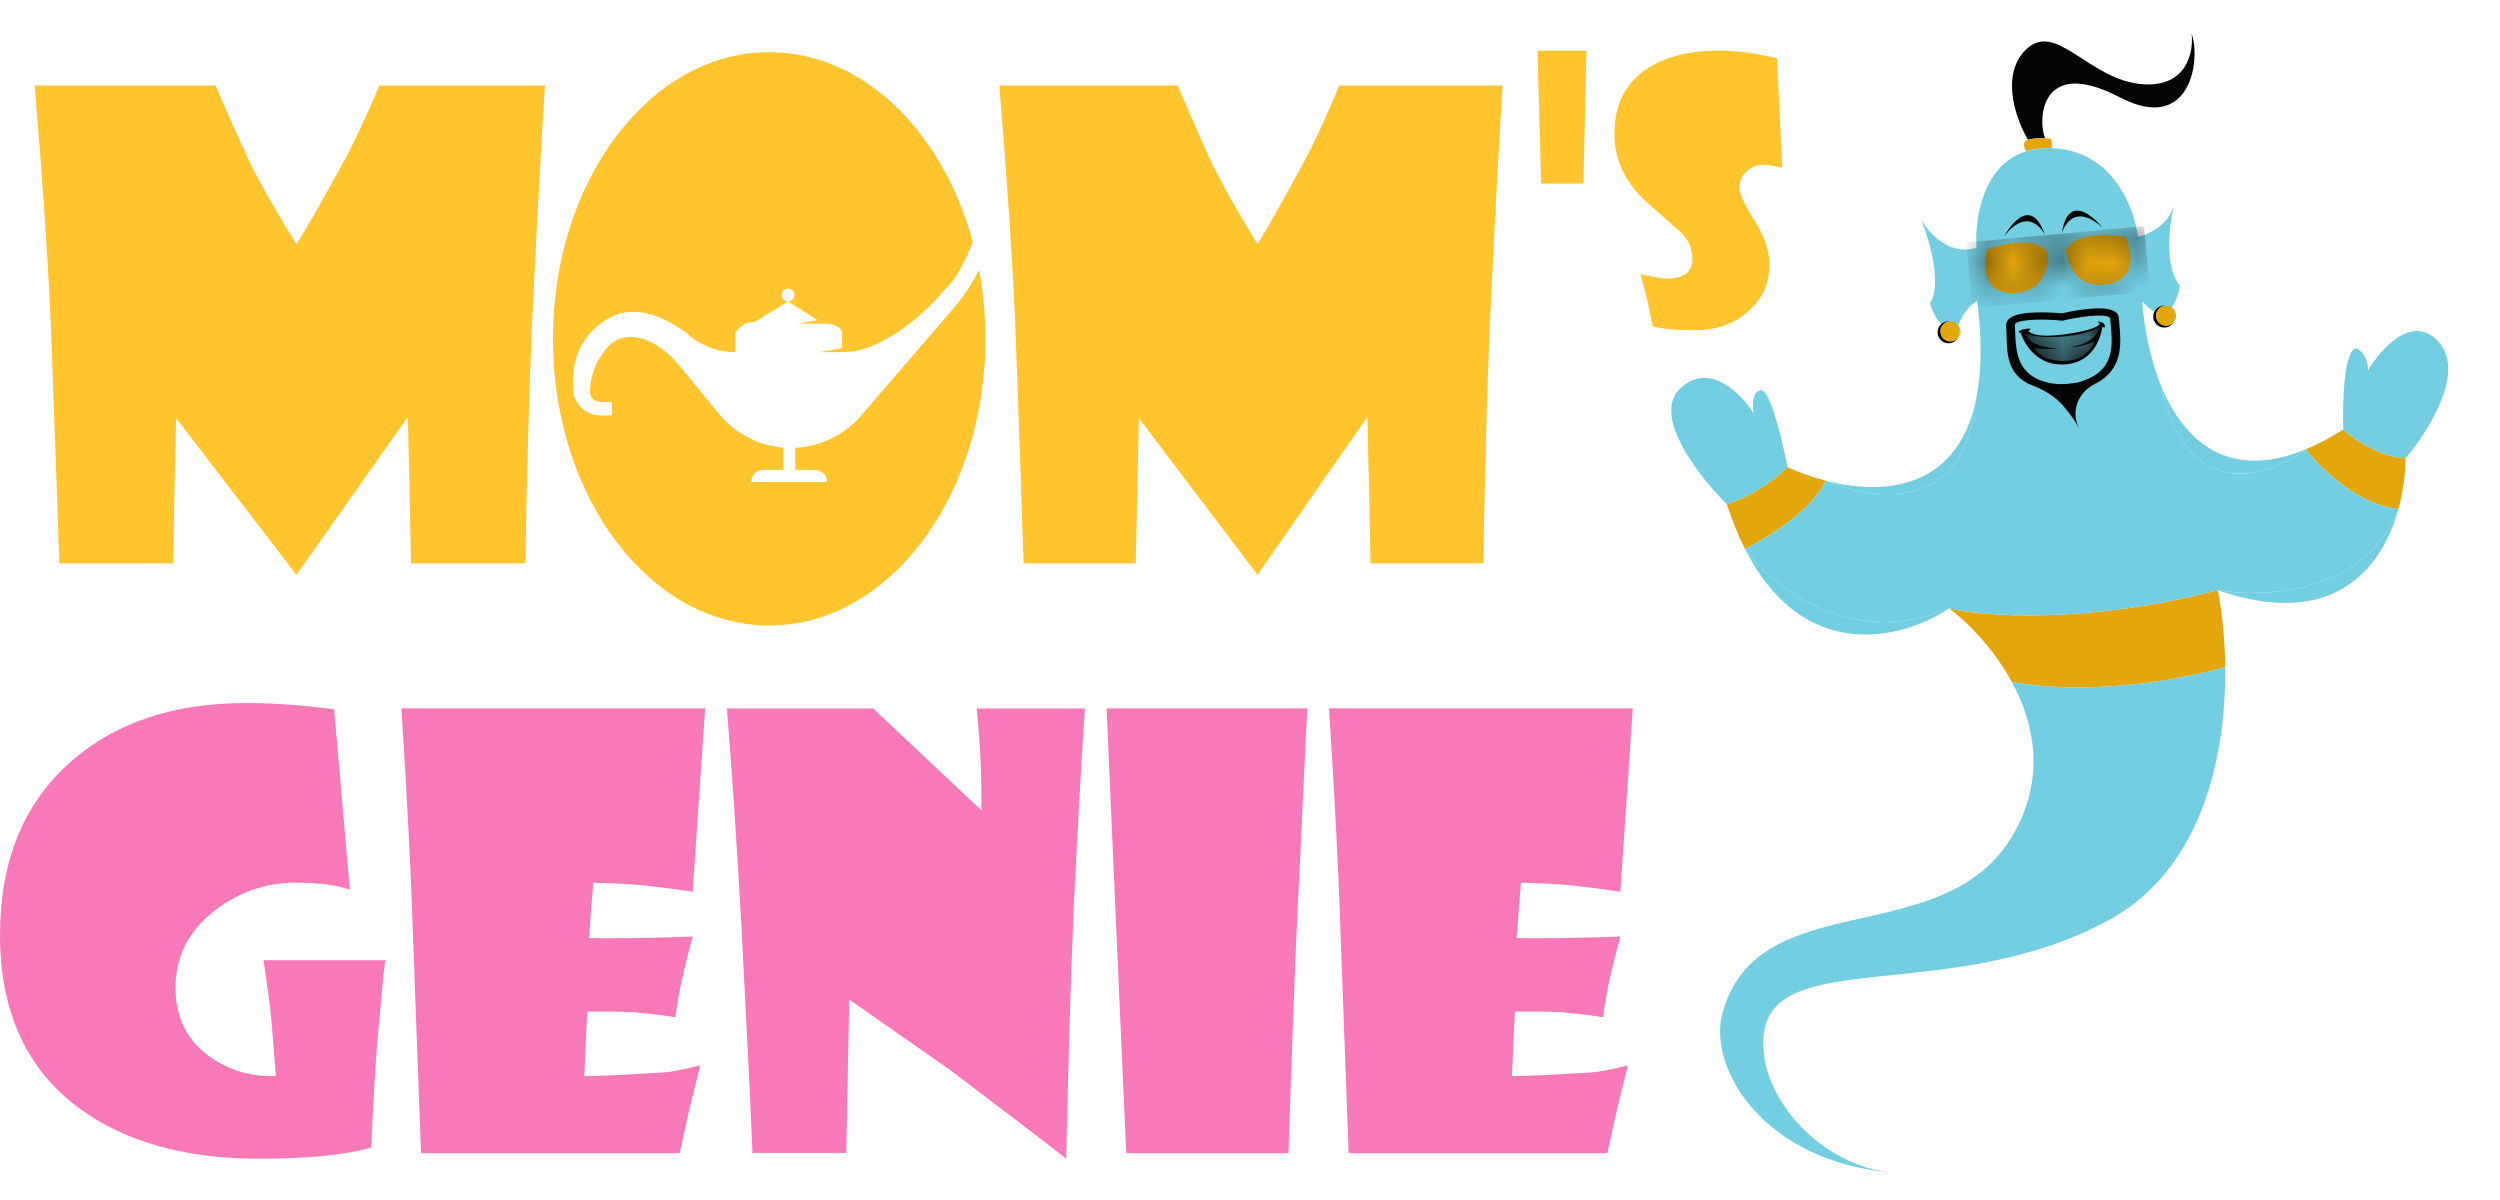
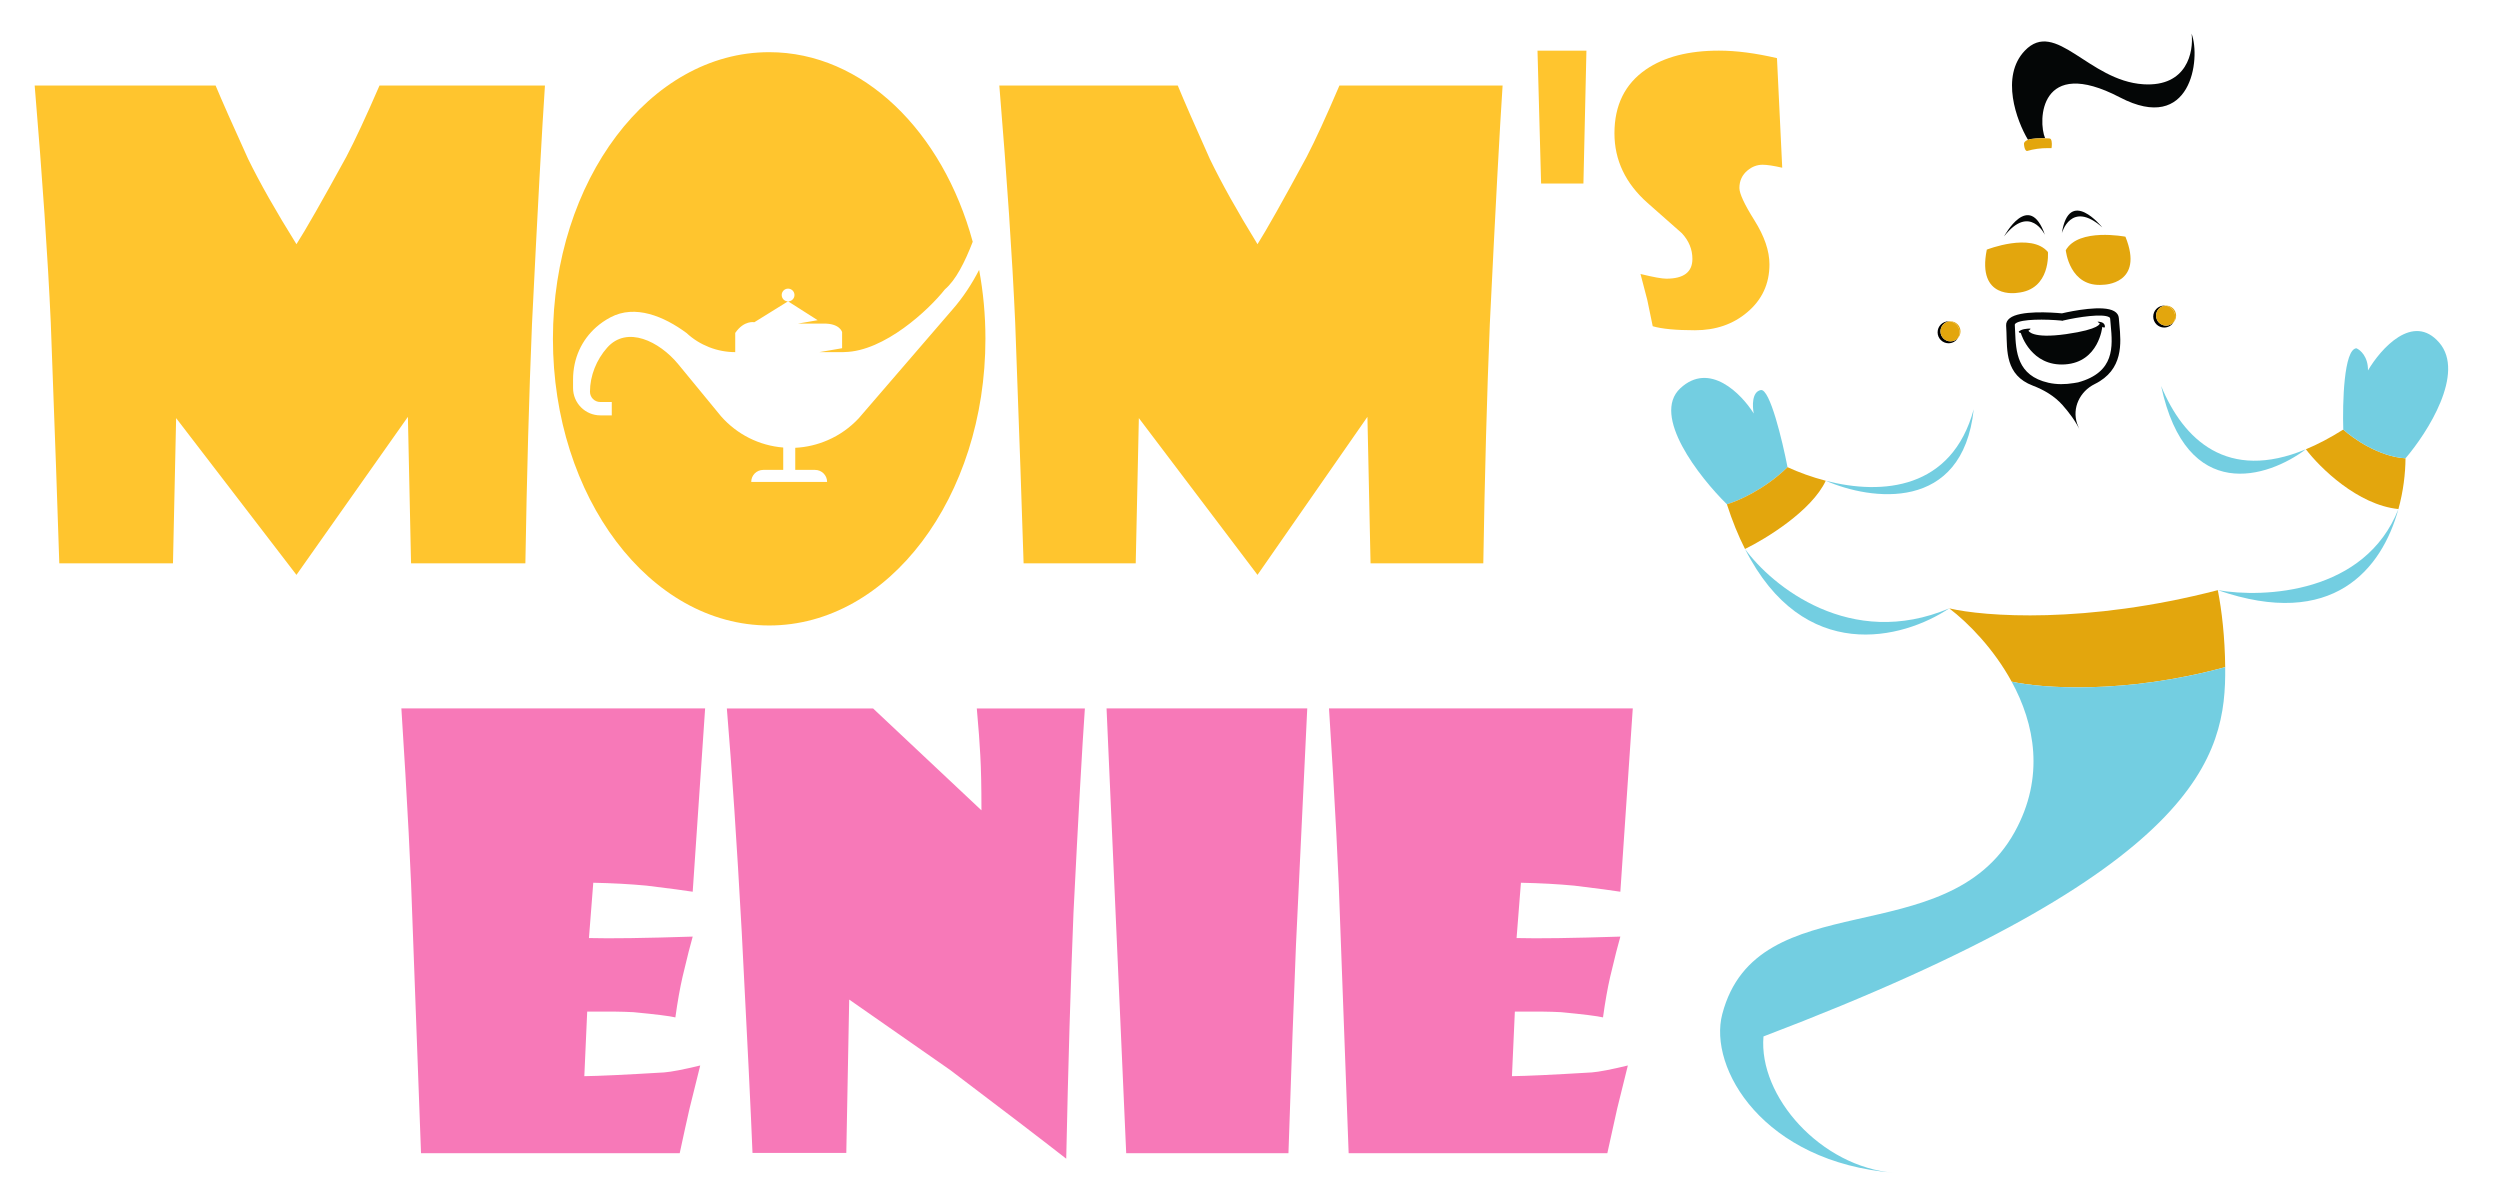
<svg xmlns="http://www.w3.org/2000/svg" width="100" height="48" viewBox="0 0 100 48" fill="none">
-   <path d="M15.405 38.408C15.329 39.056 15.214 40.28 15.061 42.081C14.985 43.156 14.912 44.43 14.844 45.902C13.819 46.2 12.324 46.348 10.358 46.348C7.437 46.348 5.063 45.692 3.235 44.38C1.078 42.817 0 40.49 0 37.401C0 34.442 0.945 32.13 2.833 30.467C4.607 28.904 6.944 28.122 9.842 28.122C10.936 28.122 12.11 28.206 13.364 28.374L13.995 35.593C13.49 35.403 12.771 35.307 11.838 35.307C10.653 35.307 9.582 35.669 8.626 36.394C7.556 37.21 7.02 38.248 7.02 39.506C7.02 40.696 7.475 41.615 8.385 42.264C9.15 42.813 10.033 43.072 11.035 43.042L10.851 40.742C10.806 40.269 10.702 39.491 10.542 38.408H15.405Z" fill="#F779B8" />
  <path d="M28.205 28.337L27.708 35.669C27.423 35.622 26.806 35.541 25.858 35.425C25.211 35.364 24.502 35.325 23.731 35.31L23.558 37.522C24.406 37.545 25.789 37.526 27.708 37.464C27.624 37.75 27.489 38.283 27.304 39.063C27.196 39.534 27.1 40.078 27.015 40.696C26.791 40.642 26.232 40.572 25.338 40.487C24.922 40.464 24.305 40.456 23.488 40.464L23.373 43.047C23.951 43.04 25.015 42.99 26.564 42.897C26.857 42.874 27.338 42.781 28.009 42.619C27.947 42.858 27.805 43.433 27.581 44.345C27.473 44.816 27.342 45.411 27.188 46.129H16.841L16.506 37.047C16.444 34.97 16.294 32.066 16.055 28.337H28.205Z" fill="#F779B8" />
  <path d="M43.395 28.339C43.286 29.898 43.134 32.617 42.94 36.499C42.824 39.354 42.727 42.637 42.649 46.348C41.631 45.553 40.081 44.369 38 42.795C37.099 42.17 35.755 41.233 33.968 39.983L33.852 46.117H30.1C30.038 44.55 29.894 41.595 29.668 37.251C29.474 33.732 29.276 30.762 29.074 28.339H34.924L39.258 32.413C39.258 31.479 39.243 30.746 39.212 30.214C39.188 29.743 39.142 29.118 39.072 28.339H43.395Z" fill="#F779B8" />
  <path d="M52.29 28.337L51.839 37.8C51.754 39.839 51.654 42.615 51.538 46.129H45.048L44.262 28.337H52.29Z" fill="#F779B8" />
  <path d="M63.457 2.027L63.337 7.34H61.644L61.5 2.027H63.457Z" fill="#FFC52E" />
  <path d="M71.289 6.709C70.944 6.63 70.683 6.59 70.506 6.59C70.287 6.59 70.086 6.664 69.905 6.814C69.686 6.995 69.576 7.231 69.576 7.52C69.576 7.743 69.776 8.174 70.177 8.813C70.578 9.451 70.778 10.038 70.778 10.574C70.778 11.352 70.483 11.991 69.891 12.489C69.327 12.969 68.63 13.21 67.801 13.21C67.036 13.21 66.472 13.156 66.109 13.049C66.067 12.834 65.995 12.485 65.892 12C65.827 11.739 65.736 11.392 65.62 10.959C66.132 11.085 66.477 11.147 66.654 11.147C67.349 11.147 67.696 10.884 67.696 10.357C67.696 9.975 67.556 9.633 67.276 9.33C66.82 8.929 66.363 8.526 65.906 8.121C65.021 7.338 64.578 6.408 64.578 5.332C64.578 4.209 64.998 3.358 65.836 2.78C66.568 2.277 67.542 2.025 68.758 2.025C69.448 2.025 70.222 2.126 71.079 2.326L71.289 6.709Z" fill="#FFC52E" />
  <path d="M21.798 3.422C21.68 5.164 21.507 8.341 21.28 12.954C21.162 15.79 21.074 18.984 21.015 22.534H16.442L16.316 16.674L11.858 22.995L7.045 16.724L6.919 22.534H2.372C2.313 20.635 2.199 17.425 2.031 12.904C1.913 10.299 1.698 7.139 1.387 3.422H8.624C8.877 4.028 9.31 5.007 9.925 6.359C10.397 7.321 11.041 8.458 11.858 9.768C12.22 9.204 12.885 8.039 13.853 6.272C14.198 5.616 14.641 4.667 15.18 3.422H21.798Z" fill="#FFC52E" />
  <path fill-rule="evenodd" clip-rule="evenodd" d="M39.417 13.553C39.417 19.886 35.544 25.019 30.767 25.019C25.99 25.019 22.117 19.886 22.117 13.553C22.117 7.22 25.99 2.087 30.767 2.087C34.516 2.087 37.709 5.249 38.909 9.671C38.591 10.494 38.23 11.207 37.796 11.575C37.157 12.389 35.373 14.056 33.781 14.082L33.727 14.085H32.776L33.684 13.929V13.283C33.684 13.283 33.595 12.925 32.919 12.944H31.915L32.707 12.808L31.527 12.056C31.666 12.054 31.779 11.941 31.779 11.801C31.779 11.66 31.664 11.545 31.523 11.545C31.382 11.545 31.268 11.66 31.268 11.801C31.268 11.939 31.378 12.053 31.517 12.056L30.174 12.889C30.174 12.889 29.764 12.8 29.409 13.317V14.085C29.047 14.085 28.692 14.016 28.363 13.886C28.034 13.757 27.727 13.568 27.462 13.321C26.562 12.656 25.406 12.168 24.418 12.694C24.21 12.804 24.017 12.937 23.845 13.089C23.276 13.596 22.922 14.319 22.922 15.189V15.52C22.922 16.124 23.411 16.615 24.015 16.615H24.471V16.08H24.009C23.783 16.08 23.599 15.896 23.599 15.67C23.599 15.026 23.861 14.387 24.284 13.909C25.074 13.012 26.373 13.648 27.133 14.572L28.84 16.649C29.479 17.377 30.371 17.825 31.329 17.901V18.796H30.53C30.264 18.796 30.049 19.011 30.049 19.277H33.084C33.084 19.011 32.868 18.796 32.603 18.796H31.81V17.912C31.811 17.912 31.813 17.912 31.814 17.912C32.265 17.889 32.703 17.784 33.111 17.606C33.573 17.407 33.995 17.11 34.347 16.734L38.092 12.389C38.529 11.892 38.879 11.349 39.165 10.795C39.33 11.678 39.417 12.602 39.417 13.553Z" fill="#FFC52E" />
  <path d="M60.104 3.422C59.988 5.164 59.818 8.341 59.593 12.954C59.477 15.79 59.39 18.984 59.332 22.534H54.822L54.697 16.674L50.3 22.995L45.554 16.724L45.429 22.534H40.944C40.886 20.635 40.774 17.425 40.608 12.904C40.492 10.299 40.28 7.139 39.973 3.422H47.111C47.36 4.028 47.788 5.007 48.394 6.359C48.859 7.321 49.495 8.458 50.3 9.768C50.657 9.204 51.313 8.039 52.268 6.272C52.609 5.616 53.045 4.667 53.577 3.422H60.104Z" fill="#FFC52E" />
  <path d="M80.993 2.027C80.007 3.058 80.666 4.833 81.12 5.592C81.269 5.532 81.613 5.53 81.805 5.531C81.509 4.835 81.58 2.217 84.794 3.894C87.646 5.382 88.038 2.354 87.664 1.346C87.751 2.067 87.487 3.482 85.734 3.371C83.543 3.232 82.226 0.738 80.993 2.027Z" fill="#040606" />
  <path d="M81.083 6.04C81.339 5.963 81.626 5.922 81.946 5.924C81.985 5.924 82.023 5.925 82.061 5.926C82.075 5.845 82.089 5.662 82.037 5.573C82.014 5.534 81.983 5.533 81.805 5.531C81.613 5.53 81.269 5.532 81.12 5.592C81.019 5.632 80.954 5.687 80.959 5.761C80.975 5.99 81.048 6.042 81.083 6.04Z" fill="#E3A60D" />
  <path d="M96.22 18.333C95.159 18.267 94.118 17.538 93.731 17.182C93.201 17.517 92.703 17.777 92.235 17.971C92.789 18.7 94.304 20.197 95.937 20.362C96.134 19.646 96.217 18.934 96.22 18.333Z" fill="#E3A60D" />
  <path d="M94.257 13.931C93.754 13.965 93.697 16.113 93.731 17.182C94.118 17.538 95.159 18.267 96.22 18.333C97.106 17.297 98.618 14.922 97.571 13.707C96.525 12.492 95.234 13.941 94.719 14.818C94.727 14.267 94.415 13.997 94.257 13.931Z" fill="#73CEE1" />
  <path d="M88.712 23.606C83.438 24.974 79.352 24.661 77.969 24.334C78.744 24.925 79.754 25.96 80.466 27.265C81.632 27.53 84.973 27.786 89.008 26.686C88.996 25.499 88.874 24.428 88.712 23.606Z" fill="#E3A60D" />
-   <path d="M70.539 41.458C70.846 37.821 78.012 40.233 84.325 36.82C88.106 34.776 89.044 30.219 89.008 26.686C84.973 27.786 81.632 27.53 80.466 27.265C81.385 28.948 81.806 31.08 80.584 33.285C77.873 38.175 70.281 35.28 68.891 40.563C68.322 42.723 70.526 46.491 75.764 46.912C72.835 46.677 70.336 43.859 70.539 41.458Z" fill="#73CEE1" />
+   <path d="M70.539 41.458C88.106 34.776 89.044 30.219 89.008 26.686C84.973 27.786 81.632 27.53 80.466 27.265C81.385 28.948 81.806 31.08 80.584 33.285C77.873 38.175 70.281 35.28 68.891 40.563C68.322 42.723 70.526 46.491 75.764 46.912C72.835 46.677 70.336 43.859 70.539 41.458Z" fill="#73CEE1" />
  <path d="M70.431 15.602C70.069 15.673 70.093 16.257 70.15 16.54C69.656 15.75 68.378 14.443 67.211 15.533C66.045 16.622 67.968 19.079 69.076 20.171C69.507 20.047 70.597 19.576 71.501 18.687C71.296 17.63 70.794 15.532 70.431 15.602Z" fill="#73CEE1" />
  <path d="M71.501 18.687C70.597 19.576 69.507 20.047 69.076 20.171C69.293 20.844 69.536 21.437 69.8 21.959C70.643 21.549 72.469 20.43 73.03 19.23C72.48 19.088 71.959 18.897 71.501 18.687Z" fill="#E3A60D" />
  <path d="M77.969 24.334C76.109 25.578 72.144 26.596 69.8 21.959C70.881 23.447 74.027 26.004 77.969 24.334Z" fill="#73CEE1" />
  <path d="M95.937 20.362C95.275 22.765 93.316 25.206 88.712 23.606C90.567 23.931 94.609 23.738 95.937 20.362Z" fill="#73CEE1" />
-   <path d="M78.349 12.999C78.498 12.483 78.903 12.138 79.088 12.03C79.32 13.87 79.243 15.289 78.949 16.371C78.504 20.534 74.818 20.012 73.03 19.23C72.469 20.43 70.643 21.549 69.8 21.959C70.881 23.447 74.027 26.004 77.969 24.334C79.352 24.661 83.438 24.974 88.712 23.606C90.567 23.931 94.609 23.738 95.937 20.362C94.304 20.197 92.789 18.7 92.235 17.971C90.729 19.107 87.462 20.191 86.444 15.437C85.981 14.315 85.753 13.065 85.69 12.043C86.639 13.172 87.091 12.101 87.198 11.424C86.581 10.72 86.76 9.068 86.947 8.225C86.727 9.028 85.913 9.389 85.516 9.471C85.381 8.312 84.501 6.008 82.061 5.926C82.023 5.925 81.985 5.924 81.946 5.924C81.626 5.922 81.339 5.963 81.083 6.04C79.314 6.565 78.98 8.744 79.059 9.908C77.98 10.257 77.143 9.311 76.859 8.794C77.645 10.899 77.412 11.876 77.198 12.101C77.366 12.893 78.163 13.643 78.349 12.999Z" fill="#73CEE1" />
  <path d="M86.444 15.437C87.335 17.592 89.096 19.276 92.235 17.971C90.729 19.107 87.462 20.191 86.444 15.437Z" fill="#73CEE1" />
  <path d="M73.03 19.23C75.303 19.818 78.077 19.575 78.949 16.371C78.504 20.534 74.818 20.012 73.03 19.23Z" fill="#73CEE1" />
  <path d="M77.943 13.731C77.7 13.731 77.504 13.534 77.504 13.292C77.504 13.049 77.7 12.853 77.943 12.853C77.956 12.853 77.969 12.853 77.982 12.854C77.778 12.873 77.618 13.045 77.618 13.254C77.618 13.475 77.798 13.655 78.019 13.655C78.137 13.655 78.243 13.604 78.316 13.524C78.238 13.648 78.1 13.731 77.943 13.731Z" fill="black" />
  <path fill-rule="evenodd" clip-rule="evenodd" d="M78.316 13.524C78.381 13.452 78.42 13.358 78.42 13.254C78.42 13.032 78.241 12.853 78.019 12.853C78.007 12.853 77.994 12.853 77.982 12.854C78.206 12.874 78.382 13.063 78.382 13.292C78.382 13.377 78.358 13.456 78.316 13.524Z" fill="#E3A60D" />
  <path d="M78.019 13.655C77.798 13.655 77.618 13.475 77.618 13.254C77.618 13.045 77.778 12.873 77.982 12.854C78.206 12.874 78.382 13.063 78.382 13.292C78.382 13.377 78.358 13.456 78.316 13.524C78.243 13.604 78.137 13.655 78.019 13.655Z" fill="#E3A60D" />
  <path d="M86.568 13.102C86.325 13.102 86.129 12.906 86.129 12.664C86.129 12.421 86.325 12.224 86.568 12.224C86.581 12.224 86.594 12.225 86.607 12.226C86.403 12.245 86.243 12.416 86.243 12.625C86.243 12.847 86.423 13.026 86.644 13.026C86.762 13.026 86.868 12.976 86.941 12.895C86.863 13.02 86.725 13.102 86.568 13.102Z" fill="black" />
  <path fill-rule="evenodd" clip-rule="evenodd" d="M86.941 12.895C87.006 12.824 87.045 12.729 87.045 12.625C87.045 12.404 86.866 12.224 86.644 12.224C86.632 12.224 86.619 12.225 86.607 12.226C86.831 12.246 87.007 12.434 87.007 12.664C87.007 12.748 86.983 12.828 86.941 12.895Z" fill="#E3A60D" />
  <path d="M86.644 13.026C86.423 13.026 86.243 12.847 86.243 12.625C86.243 12.416 86.403 12.245 86.607 12.226C86.831 12.246 87.007 12.434 87.007 12.664C87.007 12.748 86.983 12.828 86.941 12.895C86.868 12.976 86.762 13.026 86.644 13.026Z" fill="#E3A60D" />
  <path d="M80.748 13.265C80.875 13.153 81.081 13.149 81.184 13.143C81.287 13.136 81.138 13.228 81.138 13.228C81.138 13.228 81.263 13.561 82.645 13.365C84.026 13.169 83.99 12.934 83.99 12.934C83.99 12.934 83.861 12.86 83.924 12.866C83.986 12.872 84.162 12.881 84.192 13.024C84.222 13.166 84.092 13.072 84.092 13.072C84.092 13.072 83.96 14.485 82.602 14.576C81.245 14.667 80.847 13.361 80.847 13.361C80.847 13.361 80.833 13.3 80.803 13.313C80.773 13.325 80.748 13.265 80.748 13.265Z" fill="#040606" />
  <mask id="mask0_7523_56294" style="mask-type:luminance" maskUnits="userSpaceOnUse" x="81" y="13" width="4" height="2">
    <path d="M81.021 13.338C81.525 13.565 83.12 13.556 84.011 13.073C83.832 13.487 83.588 13.731 82.85 13.889C83.262 13.883 83.768 13.665 83.768 13.665C83.768 13.665 83.569 14.416 82.593 14.438C81.617 14.46 81.365 13.934 81.365 13.934C81.365 13.934 81.976 13.98 82.3 13.948C81.797 13.905 81.149 13.797 81.021 13.338Z" fill="white" />
  </mask>
  <g mask="url(#mask0_7523_56294)">
-     <path d="M81.021 13.338C81.525 13.565 83.12 13.556 84.011 13.073C83.832 13.487 83.588 13.731 82.85 13.889C83.262 13.883 83.768 13.665 83.768 13.665C83.768 13.665 83.569 14.416 82.593 14.438C81.617 14.46 81.365 13.934 81.365 13.934C81.365 13.934 81.976 13.98 82.3 13.948C81.797 13.905 81.149 13.797 81.021 13.338Z" fill="#73CEE1" />
-   </g>
+     </g>
  <path d="M80.605 13.263C80.601 13.17 80.597 13.082 80.592 12.998C80.591 12.977 80.595 12.959 80.625 12.936C80.856 12.756 81.824 12.763 82.471 12.825L82.473 12.833L82.496 12.828L82.52 12.83L82.522 12.822C83.153 12.674 84.112 12.538 84.365 12.686C84.398 12.704 84.405 12.722 84.406 12.743C84.412 12.826 84.42 12.914 84.429 13.007C84.507 13.853 84.603 14.892 83.122 15.295L82.949 15.324C82.614 15.379 82.269 15.385 81.937 15.31C80.677 15.026 80.638 14.059 80.605 13.263ZM84.775 12.977C84.766 12.887 84.758 12.801 84.753 12.72C84.745 12.607 84.682 12.513 84.569 12.448C84.124 12.187 82.892 12.438 82.477 12.534C82.052 12.494 80.797 12.41 80.391 12.728C80.288 12.808 80.238 12.909 80.245 13.022C80.251 13.103 80.254 13.19 80.258 13.28C80.288 14.015 80.205 15.006 81.312 15.425C81.761 15.596 82.18 15.842 82.499 16.201C82.753 16.488 83.025 16.844 83.192 17.205C83.192 17.205 83.139 17.105 83.085 16.945C82.875 16.318 83.195 15.654 83.789 15.362C84.943 14.792 84.844 13.727 84.775 12.977Z" fill="#040606" />
  <path d="M80.164 9.454C80.164 9.454 81.163 7.588 81.797 9.393C81.797 9.393 81.193 8.137 80.164 9.454Z" fill="#040606" />
  <path d="M84.09 9.094C84.09 9.094 82.767 7.44 82.473 9.331C82.473 9.331 82.838 7.986 84.09 9.094Z" fill="#040606" />
  <path fill-rule="evenodd" clip-rule="evenodd" d="M79.472 9.985C79.472 9.985 81.248 9.285 81.917 10.081C81.917 10.081 82.049 11.589 80.691 11.713C80.691 11.713 79.062 12.001 79.472 9.985Z" fill="#E3A60D" />
  <path fill-rule="evenodd" clip-rule="evenodd" d="M85.017 9.468C85.017 9.468 83.144 9.103 82.631 10.008C82.631 10.008 82.776 11.514 84.133 11.39C84.133 11.39 85.788 11.375 85.017 9.468Z" fill="#E3A60D" />
  <mask id="mask1_7523_56294" style="mask-type:luminance" maskUnits="userSpaceOnUse" x="78" y="9" width="8" height="3">
    <path fill-rule="evenodd" clip-rule="evenodd" d="M83.115 9.702C82.907 9.817 82.818 10.063 82.827 10.175C82.848 10.431 83.006 10.907 83.295 11.125C83.626 11.375 84.094 11.35 84.094 11.35L84.323 11.329C84.323 11.329 84.478 11.297 84.627 11.218C84.743 11.157 84.844 11.066 84.933 10.942C85.143 10.65 85.153 10.172 85.107 9.95C85.065 9.75 84.917 9.572 84.685 9.508C84.364 9.421 83.439 9.523 83.115 9.702ZM81.375 9.862C81.601 9.937 81.733 10.162 81.744 10.275C81.77 10.53 81.702 11.027 81.457 11.294C81.177 11.6 80.713 11.66 80.713 11.66L80.483 11.681C80.483 11.681 80.325 11.679 80.164 11.628C80.039 11.589 79.924 11.518 79.813 11.412C79.553 11.163 79.457 10.695 79.462 10.468C79.466 10.264 79.579 10.062 79.796 9.957C80.096 9.813 81.024 9.745 81.375 9.862ZM78.998 10.279L78.93 9.904C78.93 9.904 79.74 9.637 80.725 9.624C81.532 9.613 81.9 9.838 82.23 9.8C82.555 9.763 83.069 9.438 83.678 9.353C84.683 9.212 85.527 9.299 85.527 9.299L85.514 9.697C85.514 9.697 85.371 9.72 85.338 9.945C85.313 10.114 85.318 10.35 85.28 10.579C85.254 10.738 85.204 10.894 85.123 11.024C84.955 11.29 84.656 11.414 84.384 11.456C84.137 11.493 83.44 11.498 83.103 11.193C82.971 11.074 82.848 10.928 82.767 10.777C82.642 10.547 82.569 10.286 82.447 10.177C82.396 10.133 82.334 10.139 82.262 10.145C82.209 10.149 82.162 10.145 82.132 10.173C82.049 10.249 82.016 10.492 81.95 10.719C81.893 10.919 81.806 11.13 81.688 11.29C81.379 11.711 80.758 11.805 80.479 11.814C80.194 11.824 79.909 11.78 79.604 11.481C79.344 11.224 79.322 10.749 79.232 10.489C79.167 10.302 78.998 10.279 78.998 10.279Z" fill="white" />
  </mask>
  <g mask="url(#mask1_7523_56294)">
-     <path d="M86 11.66L78.887 12.313L78.647 9.699L85.76 9.046L86 11.66Z" fill="#040606" />
-   </g>
+     </g>
  <path d="M65.311 28.337L64.814 35.669C64.529 35.622 63.912 35.541 62.964 35.425C62.317 35.364 61.608 35.325 60.837 35.31L60.663 37.522C61.511 37.545 62.895 37.526 64.814 37.464C64.729 37.75 64.594 38.283 64.409 39.063C64.301 39.534 64.205 40.078 64.12 40.696C63.897 40.642 63.338 40.572 62.444 40.487C62.028 40.464 61.411 40.456 60.594 40.464L60.478 43.047C61.056 43.04 62.12 42.99 63.669 42.897C63.962 42.874 64.444 42.781 65.114 42.619C65.053 42.858 64.91 43.433 64.687 44.345C64.579 44.816 64.448 45.411 64.293 46.129H53.946L53.611 37.047C53.549 34.97 53.399 32.066 53.16 28.337H65.311Z" fill="#F779B8" />
</svg>